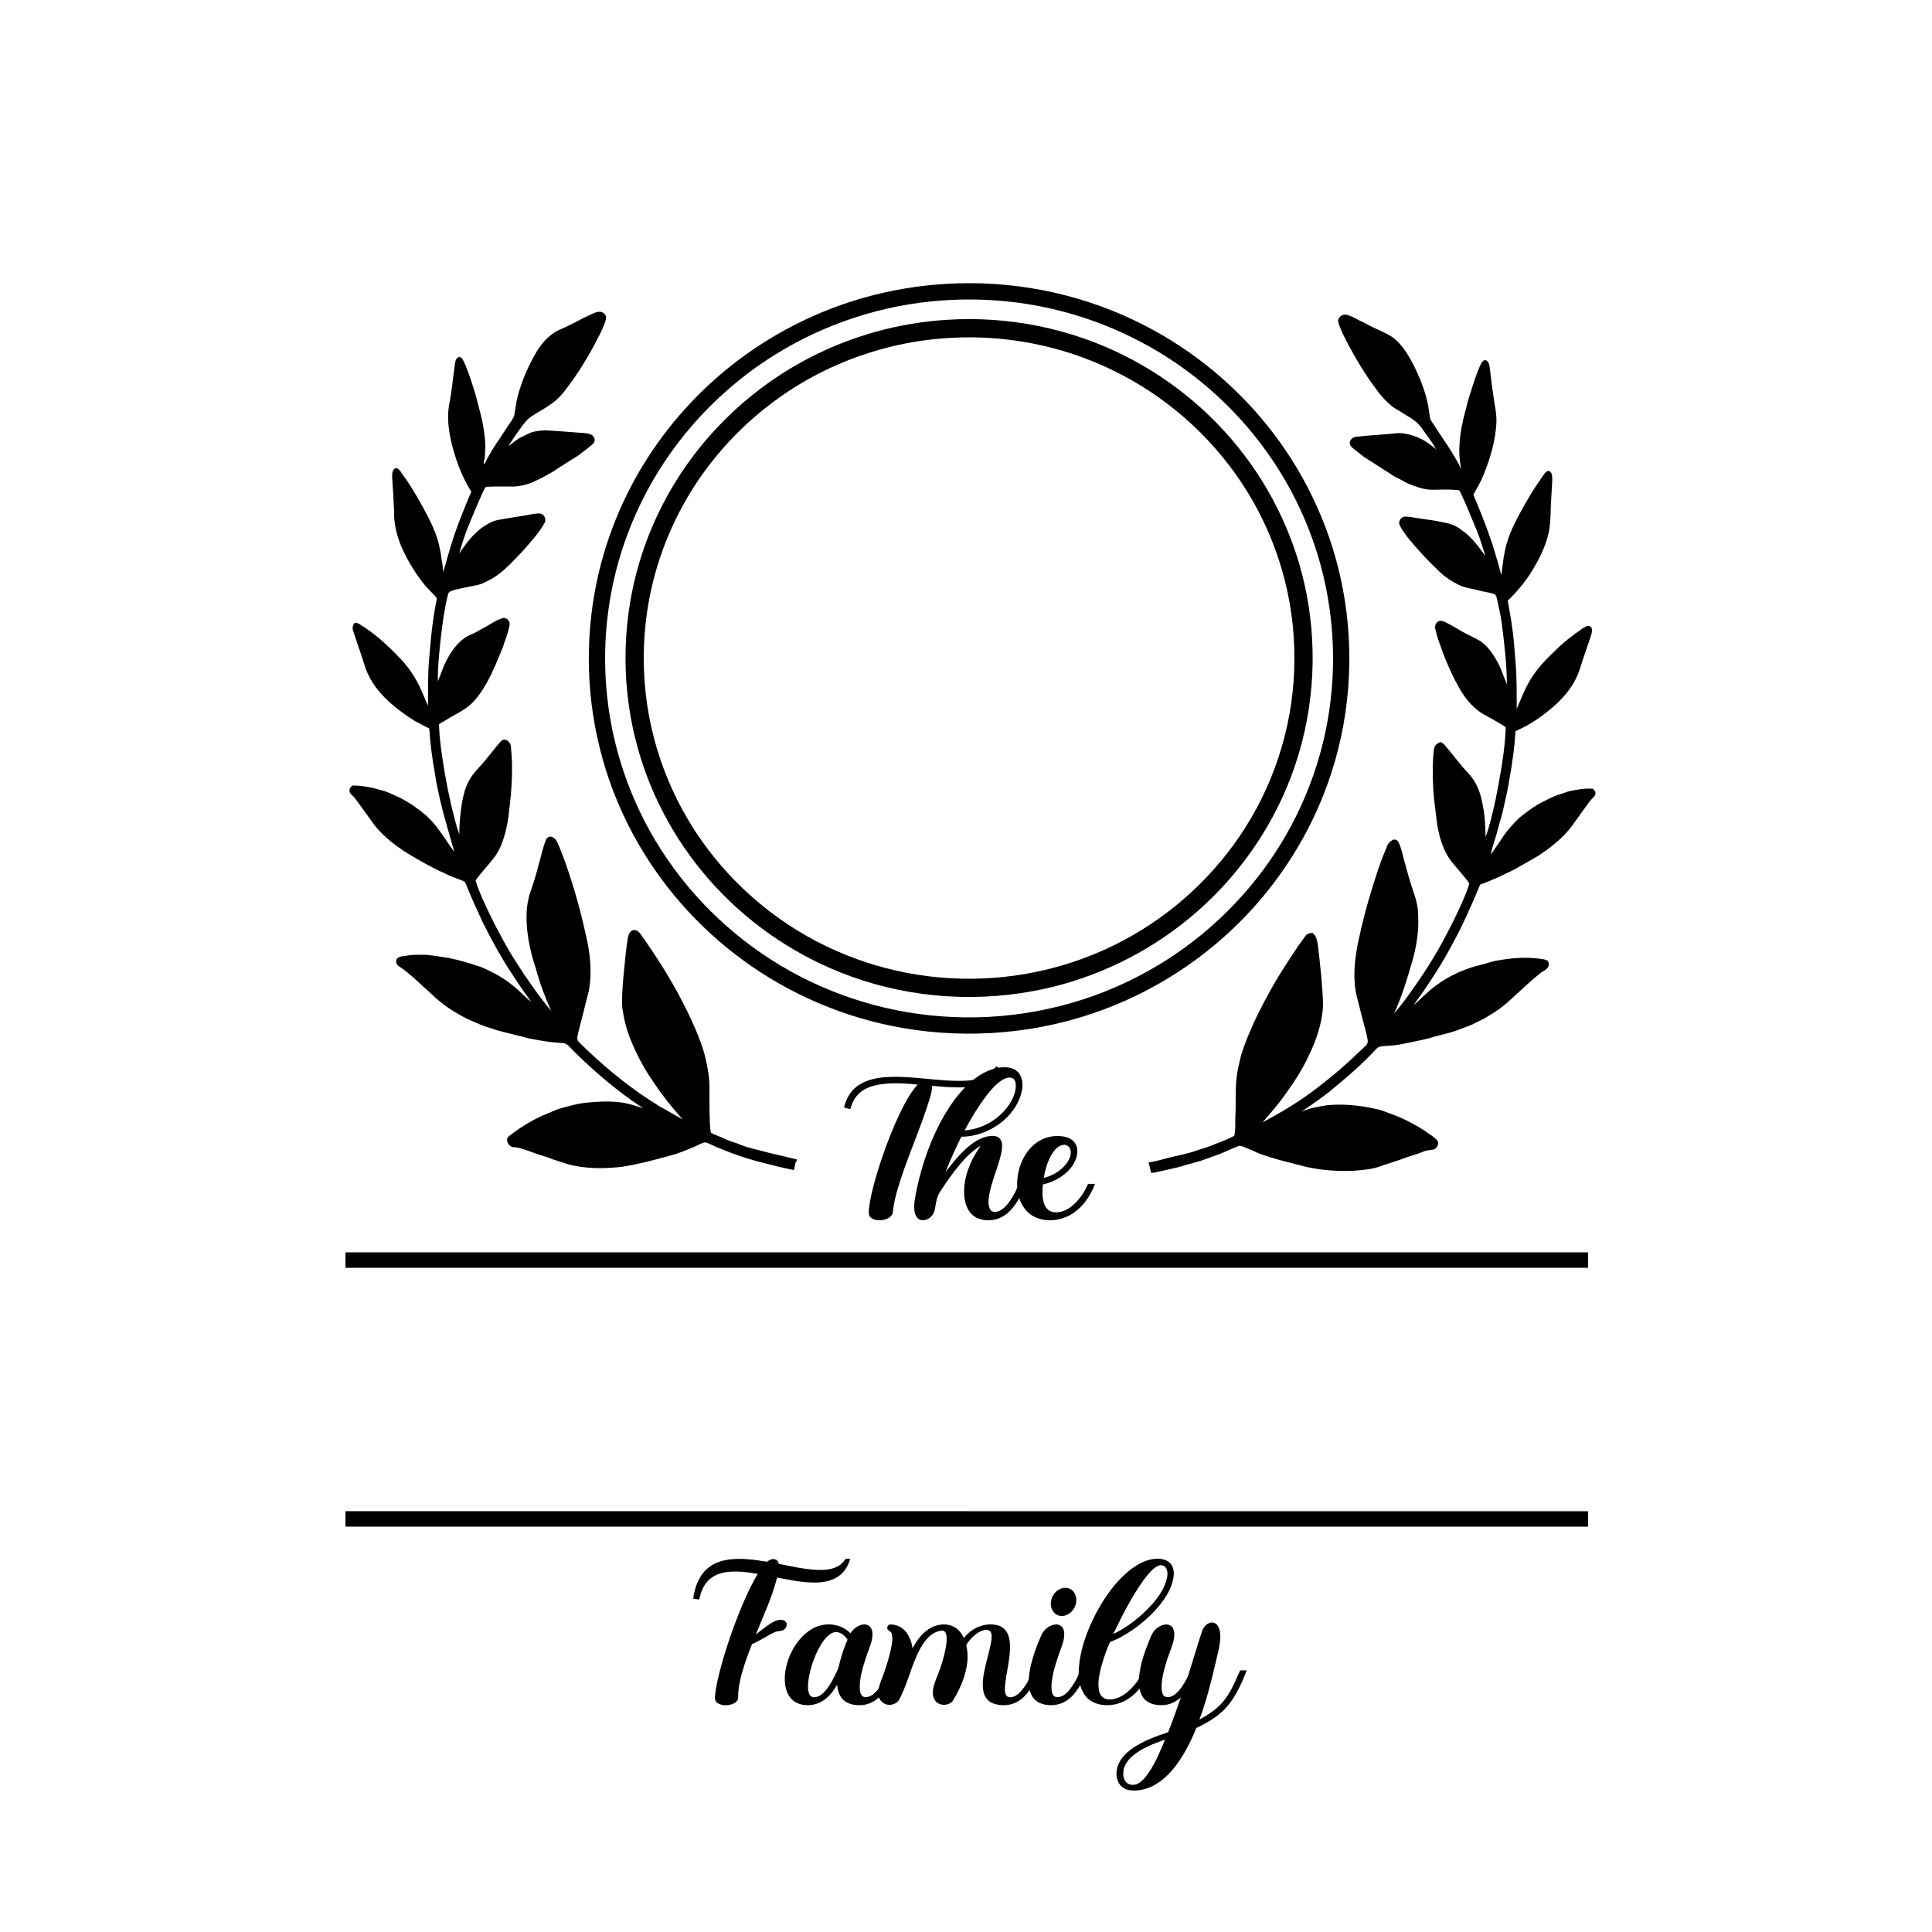
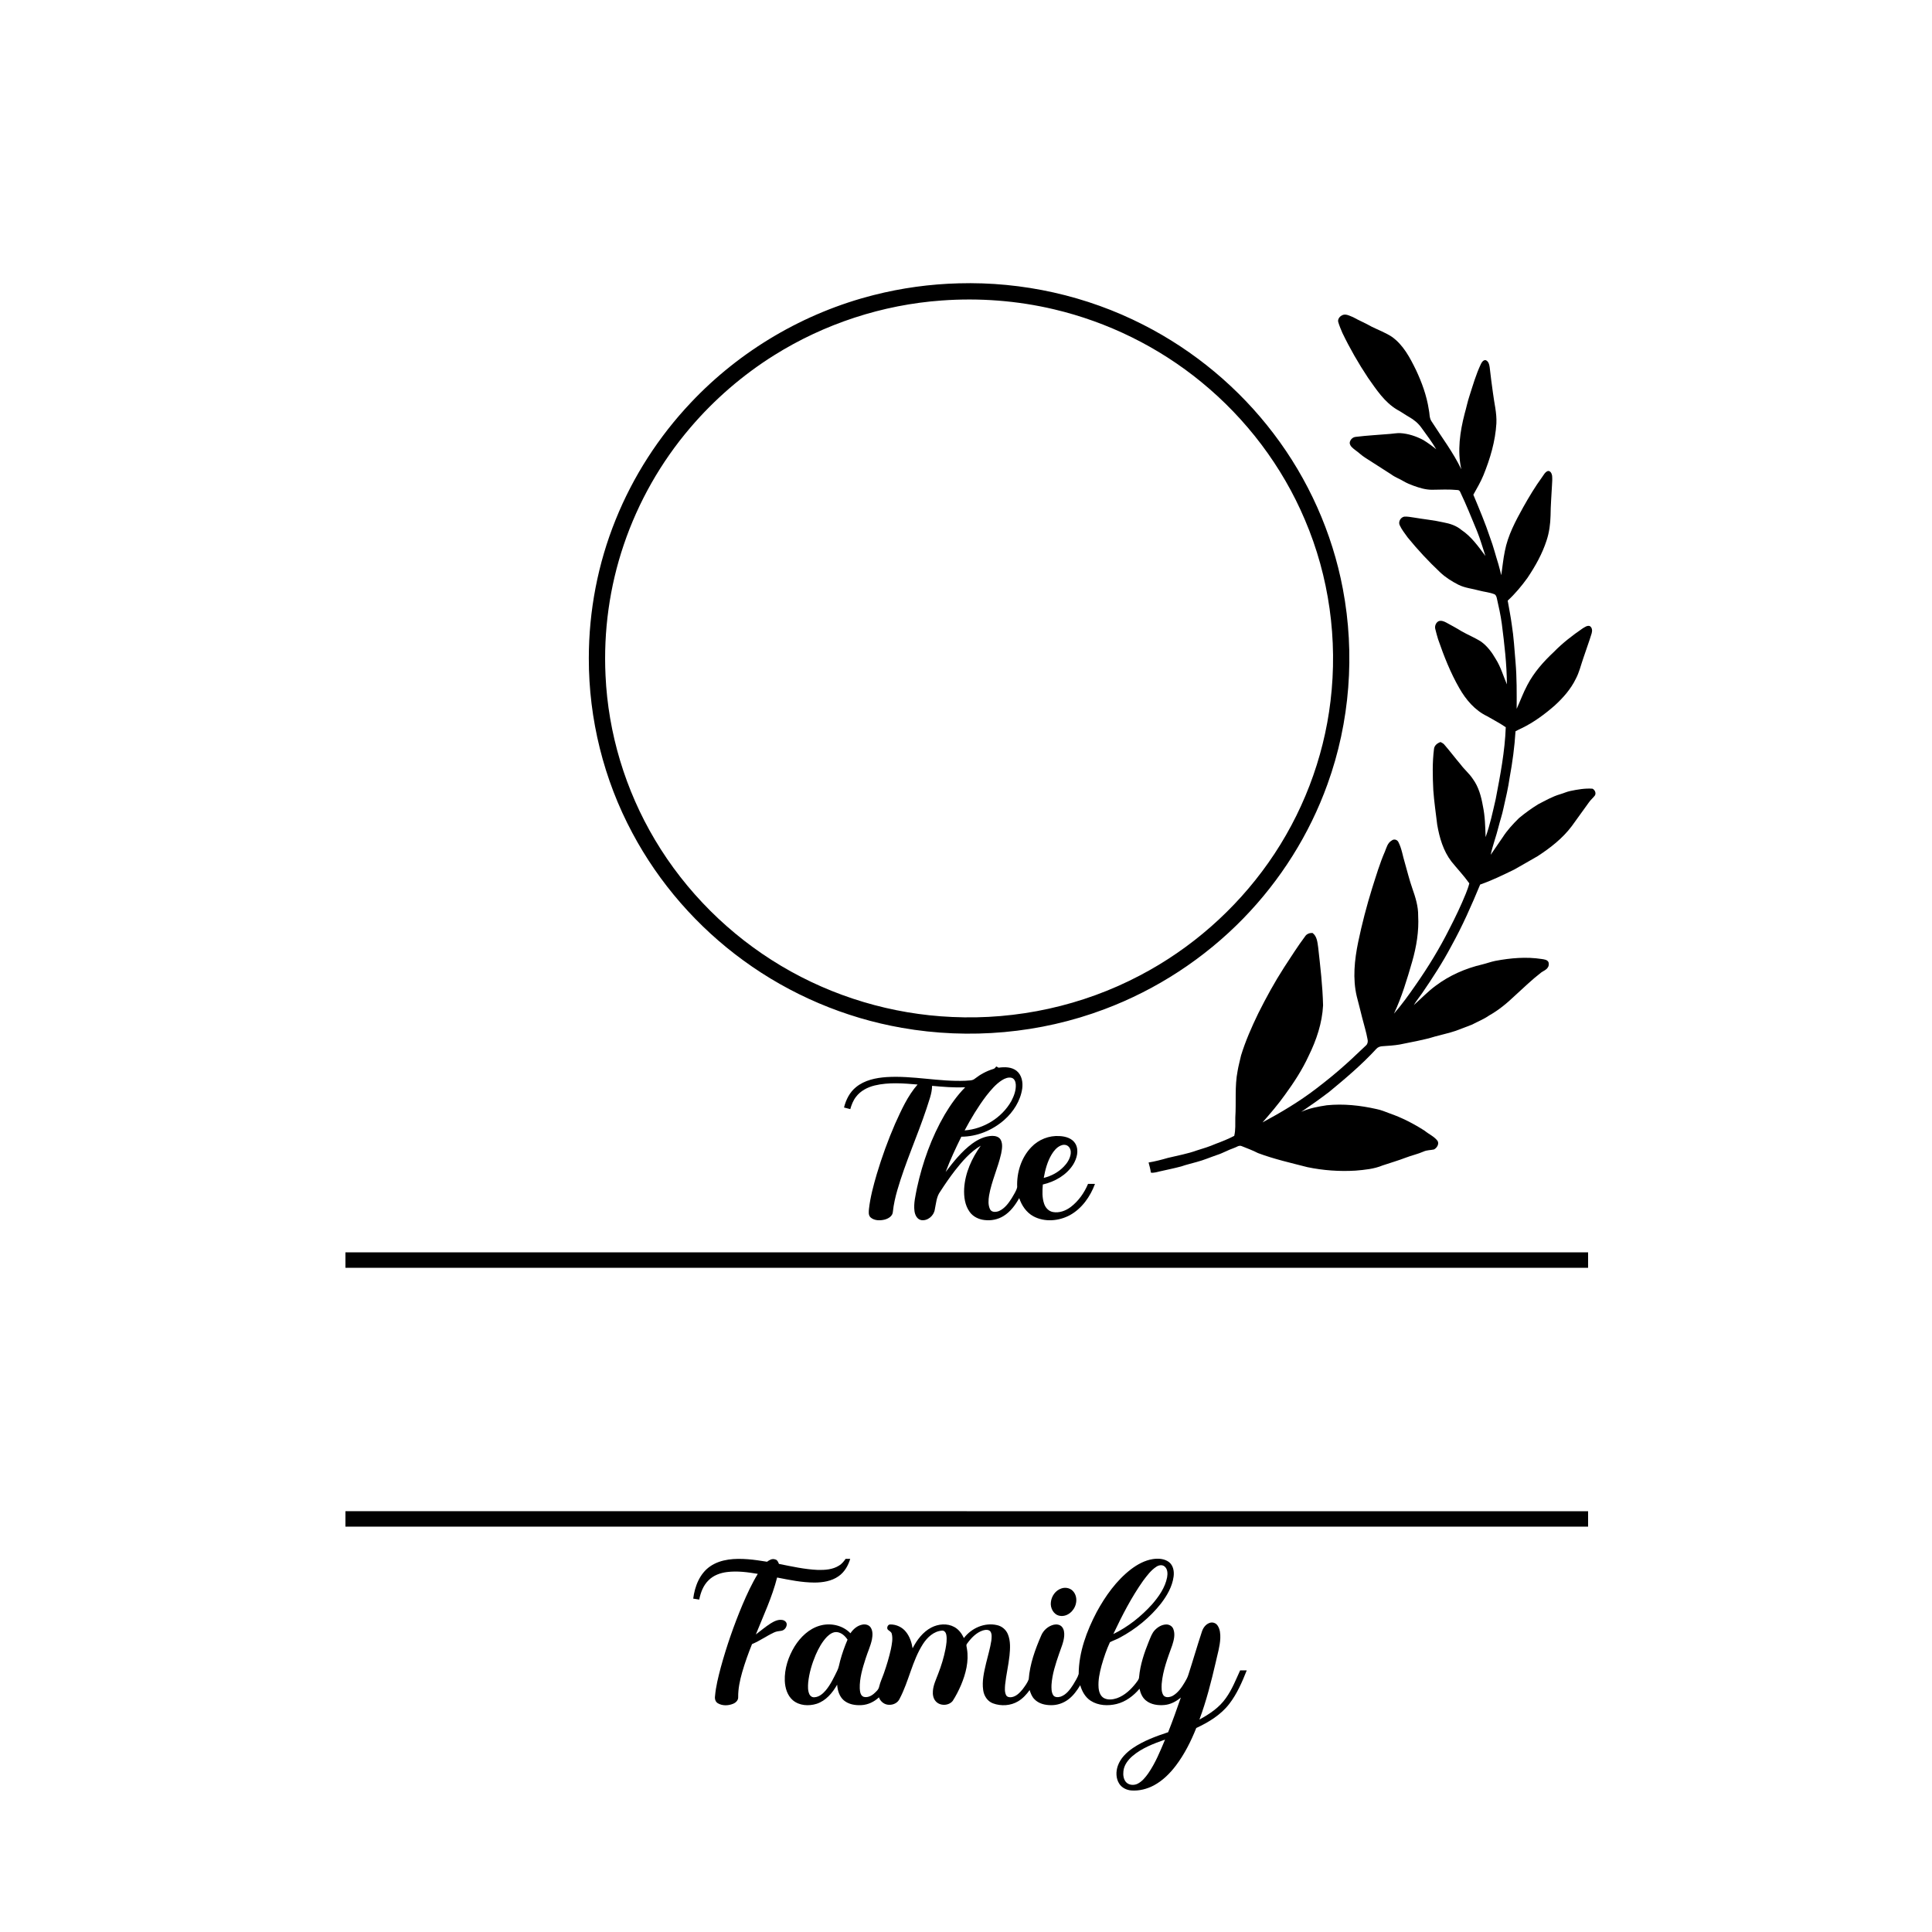
<svg xmlns="http://www.w3.org/2000/svg" version="1.1" viewBox="0 0 2500 2500" height="2500pt" width="2500pt">
  <g id="#000000ff">
    <path d="M 1240.39 366.63 C 1322.95 364.26 1406.08 382.69 1479.62 420.36 C 1545.34 453.82 1603.39 502.25 1647.97 561.01 C 1692.80 619.88 1723.90 689.19 1737.62 761.92 C 1753.58 845.97 1746.89 934.29 1717.75 1014.77 C 1694.43 1079.66 1656.81 1139.27 1608.68 1188.61 C 1558.34 1240.27 1496.52 1280.68 1428.97 1305.99 C 1345.89 1337.30 1254.36 1345.38 1166.98 1330.00 C 1093.17 1317.12 1022.47 1287.02 961.97 1242.86 C 902.46 1199.55 852.79 1142.73 818.21 1077.73 C 781.21 1008.64 761.80 930.32 761.93 851.95 C 761.91 790.68 773.61 729.39 796.61 672.57 C 819.17 616.53 852.46 564.86 893.99 520.99 C 957.61 453.40 1040.80 404.51 1130.80 381.76 C 1166.61 372.64 1203.45 367.60 1240.39 366.63 M 1218.51 388.84 C 1141.90 394.31 1066.77 418.92 1001.70 459.72 C 961.07 485.17 924.40 516.91 893.27 553.38 C 855.30 597.80 825.90 649.51 807.17 704.87 C 788.73 759.11 780.81 816.83 783.55 874.04 C 786.91 948.74 809.22 1022.40 847.45 1086.64 C 887.21 1153.58 944.10 1210.19 1011.01 1249.97 C 1077.73 1289.71 1154.36 1312.59 1231.94 1315.96 C 1315.84 1319.96 1400.73 1301.40 1475.06 1262.21 C 1541.00 1227.73 1598.46 1177.23 1641.29 1116.38 C 1684.78 1054.66 1712.82 982.08 1721.70 907.08 C 1731.24 827.82 1719.95 746.07 1688.54 672.63 C 1659.31 603.45 1612.64 541.91 1554.55 494.39 C 1499.24 449.00 1433.39 416.61 1363.76 400.22 C 1316.30 389.01 1267.13 385.29 1218.51 388.84 Z" opacity="1.00" fill="#000000" />
-     <path d="M 765.61 406.47 C 769.15 404.86 772.88 403.12 776.87 403.45 C 780.93 403.95 784.88 407.58 784.19 411.95 C 783.30 418.19 780.01 423.79 777.65 429.57 C 765.68 453.81 752.07 477.35 735.85 499.01 C 728.85 508.79 720.89 518.24 710.52 524.56 C 703.43 529.61 695.57 533.43 688.44 538.41 C 681.91 542.44 677.32 548.78 673.01 554.98 C 667.61 562.13 662.69 569.64 657.85 577.18 C 663.97 573.29 669.08 567.89 675.82 565.00 C 680.06 563.22 683.97 560.67 688.38 559.29 C 695.74 557.15 703.50 556.57 711.14 557.12 C 723.43 558.01 735.72 558.72 748.00 559.78 C 753.42 560.17 758.98 560.20 764.19 561.95 C 768.46 563.58 771.46 569.35 768.27 573.29 C 761.91 579.29 754.85 584.52 747.82 589.70 C 739.91 594.44 732.27 599.60 724.42 604.44 C 712.72 612.61 700.04 619.31 686.94 624.93 C 679.88 627.44 672.51 629.34 665.00 629.58 C 652.97 629.73 640.93 629.16 628.93 629.97 C 626.51 632.48 625.33 635.80 623.93 638.91 C 617.66 652.26 612.22 665.98 606.57 679.60 C 601.47 691.42 598.01 703.85 594.13 716.10 C 601.50 705.96 608.56 695.34 618.29 687.25 C 623.92 682.02 630.52 677.86 637.55 674.77 C 643.42 672.52 649.75 672.00 655.88 670.82 C 664.17 669.29 672.53 668.24 680.83 666.77 C 687.09 665.61 693.45 663.83 699.88 664.64 C 704.46 665.99 706.91 671.82 704.98 676.14 C 697.26 690.12 686.18 701.80 675.76 713.77 C 663.62 726.34 651.86 739.79 636.69 748.82 C 629.97 751.94 623.63 756.32 616.13 757.32 C 606.43 759.45 596.60 761.06 587.01 763.65 C 584.21 764.68 580.57 765.52 579.77 768.87 C 575.03 787.94 572.37 807.46 570.21 826.98 C 568.32 845.12 566.33 863.32 566.58 881.58 C 570.42 872.95 572.98 863.79 577.38 855.40 C 584.60 841.20 594.69 827.18 609.85 820.86 C 616.42 818.47 621.97 814.12 628.30 811.25 C 635.35 807.17 642.12 802.36 650.00 799.98 C 655.21 798.00 660.45 803.87 659.40 808.94 C 658.09 815.44 656.22 821.84 653.88 828.04 C 652.09 832.61 651.10 837.46 648.91 841.89 C 639.69 864.41 630.36 887.59 614.25 906.21 C 605.82 916.00 594.15 922.00 582.99 928.11 C 578.08 931.19 573.13 934.20 568.04 936.97 C 568.35 951.32 570.18 965.59 572.30 979.78 C 576.10 1006.72 581.48 1033.43 588.29 1059.76 C 590.17 1066.38 591.79 1073.11 594.35 1079.52 C 594.22 1065.24 595.83 1051.02 598.12 1036.95 C 599.96 1027.68 602.24 1018.33 606.99 1010.07 C 612.60 999.42 622.02 991.63 629.22 982.16 C 634.77 975.39 640.28 968.58 645.81 961.80 C 647.51 959.81 649.35 957.59 652.01 956.97 C 657.23 957.07 661.17 961.96 661.20 967.01 C 664.02 995.00 662.18 1023.26 658.52 1051.10 C 657.85 1059.85 656.05 1068.45 654.02 1076.98 C 650.97 1087.76 647.42 1098.63 640.80 1107.81 C 632.82 1118.68 623.23 1128.24 615.37 1139.21 C 620.54 1156.12 628.37 1172.08 636.08 1187.96 C 645.69 1207.25 655.85 1226.31 667.51 1244.45 C 681.62 1266.48 696.47 1288.08 713.25 1308.17 C 705.22 1290.54 698.55 1272.29 693.47 1253.59 C 685.11 1228.39 679.62 1201.77 681.83 1175.11 C 682.81 1167.24 684.31 1159.36 687.11 1151.92 C 691.06 1140.89 694.25 1129.61 697.18 1118.27 C 700.44 1107.67 702.28 1096.63 706.64 1086.39 C 707.48 1084.27 709.61 1082.81 711.83 1082.49 C 715.81 1082.81 719.05 1085.67 720.82 1089.12 C 728.57 1106.49 734.65 1124.57 740.35 1142.72 C 747.28 1164.52 753.04 1186.66 757.91 1209.02 C 763.58 1232.80 766.54 1257.80 761.94 1282.03 C 757.60 1300.03 752.84 1317.93 748.27 1335.88 C 747.60 1339.80 745.48 1344.82 748.81 1348.12 C 777.15 1376.21 807.79 1402.10 841.25 1423.90 C 847.36 1427.34 852.84 1431.82 859.22 1434.81 C 867.22 1439.44 875.21 1444.07 883.36 1448.44 C 870.37 1433.99 858.07 1418.90 847.28 1402.74 C 834.63 1384.87 824.11 1365.49 815.94 1345.19 C 810.62 1332.18 807.30 1318.44 805.32 1304.56 C 804.21 1292.37 805.57 1280.15 806.33 1267.99 C 807.80 1253.92 808.84 1239.81 810.70 1225.78 C 811.54 1219.83 811.83 1213.68 814.18 1208.07 C 815.44 1205.11 818.88 1202.63 822.18 1203.66 C 824.57 1204.29 826.64 1205.84 828.22 1207.73 C 851.25 1239.98 872.35 1273.68 889.69 1309.34 C 898.04 1326.79 905.96 1344.54 911.37 1363.15 C 914.91 1377.17 917.92 1391.45 918.03 1405.97 C 918.02 1417.65 917.97 1429.34 918.14 1441.03 C 918.71 1449.30 918.16 1457.67 919.91 1465.85 C 925.52 1468.90 931.76 1470.54 937.43 1473.47 C 944.45 1476.94 952.17 1478.59 959.31 1481.74 C 970.54 1486.07 982.45 1488.11 993.96 1491.50 C 1006.33 1494.46 1018.75 1497.17 1031.08 1500.32 C 1031.01 1500.81 1030.87 1501.80 1030.80 1502.29 C 1027.89 1505.59 1029.22 1510.53 1026.96 1514.04 C 1017.83 1511.81 1008.50 1510.43 999.51 1507.63 C 976.15 1502.37 953.20 1495.26 931.14 1485.90 C 924.85 1483.80 919.23 1480.06 912.90 1478.15 C 907.81 1478.71 903.57 1481.94 898.88 1483.76 C 888.28 1488.08 877.77 1492.87 866.57 1495.47 C 845.98 1501.26 825.22 1506.66 804.06 1509.96 C 781.07 1512.39 757.35 1512.66 734.91 1506.43 C 728.45 1504.32 721.90 1502.49 715.50 1500.22 C 706.14 1496.22 696.09 1494.13 686.67 1490.29 C 679.15 1487.59 671.55 1484.53 663.46 1484.34 C 657.85 1483.26 653.25 1474.69 658.46 1470.42 C 672.09 1459.45 687.17 1450.27 703.11 1443.06 C 711.12 1440.25 718.53 1435.90 726.80 1433.81 C 736.40 1431.22 745.99 1428.40 755.88 1427.14 C 770.86 1425.52 786.05 1424.58 801.08 1426.26 C 811.83 1427.17 822.01 1430.89 832.26 1434.01 C 799.54 1412.83 769.90 1387.26 742.13 1360.00 C 738.01 1355.95 734.32 1349.81 727.92 1349.72 C 714.87 1349.08 701.93 1347.07 689.12 1344.57 C 681.90 1343.50 675.01 1340.98 667.89 1339.47 C 657.26 1336.69 646.43 1334.62 636.12 1330.77 C 625.38 1327.94 615.39 1323.09 605.23 1318.76 C 588.70 1310.46 572.88 1300.41 559.61 1287.43 C 545.03 1274.67 531.62 1260.34 515.30 1249.75 C 512.95 1247.51 511.53 1243.49 513.69 1240.68 C 516.50 1236.93 521.78 1237.67 525.86 1236.74 C 534.77 1234.97 543.87 1235.43 552.89 1235.59 C 565.67 1237.30 578.54 1238.75 591.06 1241.92 C 601.71 1244.39 612.04 1248.01 622.44 1251.32 C 636.69 1257.31 650.50 1264.66 662.53 1274.45 C 671.46 1281.16 678.79 1289.73 687.64 1296.54 C 675.79 1280.75 664.95 1264.23 654.37 1247.57 C 649.30 1238.94 643.96 1230.47 639.44 1221.54 C 634.06 1212.72 629.97 1203.22 625.00 1194.19 C 617.94 1179.26 611.19 1164.18 604.89 1148.91 C 603.77 1146.21 602.98 1143.29 601.26 1140.90 C 592.98 1136.94 583.89 1134.84 575.89 1130.25 C 559.29 1123.17 543.74 1113.96 528.26 1104.77 C 509.36 1093.00 491.38 1078.77 479.02 1060.00 C 472.28 1050.71 465.60 1041.38 458.76 1032.17 C 456.59 1029.16 451.96 1027.30 452.30 1023.01 C 451.92 1020.21 454.26 1018.33 455.84 1016.41 C 469.44 1016.38 482.82 1019.32 495.79 1023.20 C 500.64 1024.32 504.99 1026.81 509.56 1028.70 C 513.40 1030.36 517.28 1031.96 520.91 1034.06 C 526.86 1037.74 533.24 1040.77 538.62 1045.33 C 548.64 1052.10 557.58 1060.43 565.03 1069.97 C 573.04 1080.44 580.00 1091.67 587.83 1102.28 C 581.77 1080.01 574.71 1058.02 569.58 1035.50 C 567.32 1024.70 564.62 1013.98 563.15 1003.04 C 559.40 983.06 556.85 962.87 555.45 942.60 C 549.16 939.71 543.23 936.11 537.00 933.11 C 518.14 921.17 499.98 907.40 486.39 889.49 C 480.91 881.97 476.41 873.70 473.07 865.02 C 468.11 848.60 462.18 832.50 456.87 816.20 C 455.65 812.51 456.43 808.56 459.20 805.80 C 461.37 805.95 463.52 806.47 465.33 807.75 C 484.63 819.38 501.36 834.74 516.85 850.98 C 530.69 865.03 541.13 882.20 548.31 900.53 C 550.07 904.79 551.94 909.02 553.95 913.19 C 553.90 892.77 553.56 872.32 555.33 851.95 C 557.03 834.29 558.18 816.54 560.96 799.01 C 562.17 790.62 563.85 782.32 565.40 773.99 C 559.39 766.95 552.32 760.82 546.76 753.38 C 537.02 740.93 528.76 727.32 522.01 713.04 C 513.99 696.60 509.36 678.34 509.91 659.99 C 509.28 646.32 508.55 632.65 507.53 619.00 C 507.35 615.10 507.08 610.75 509.60 607.48 C 510.93 605.42 514.07 605.45 515.70 607.14 C 518.55 609.80 520.36 613.32 522.66 616.44 C 529.08 624.86 534.34 634.08 539.80 643.13 C 548.11 657.80 556.61 672.49 562.74 688.25 C 567.53 699.92 570.07 712.38 571.56 724.86 C 572.62 729.94 573.25 735.08 573.31 740.28 C 576.67 731.17 578.62 721.62 581.62 712.40 C 589.02 686.32 599.29 661.17 609.83 636.24 C 598.17 617.76 590.41 597.12 584.96 576.04 C 580.78 559.06 578.01 541.31 581.14 523.90 C 584.65 506.35 586.17 488.50 588.69 470.79 C 589.22 467.86 589.73 464.39 592.44 462.62 C 594.41 461.10 597.32 462.55 598.36 464.56 C 601.41 469.86 603.63 475.60 605.75 481.33 C 610.69 495.39 615.42 509.55 618.86 524.06 C 623.93 542.27 628.00 560.98 628.02 579.98 C 627.59 586.27 627.64 592.70 625.80 598.79 C 626.15 599.41 626.52 600.03 626.90 600.66 C 634.61 584.24 645.33 569.47 655.28 554.37 C 658.60 548.88 662.94 543.93 665.34 537.94 C 667.09 528.78 667.90 519.39 670.57 510.41 C 675.82 491.02 684.19 472.57 694.27 455.24 C 702.06 442.16 713.30 430.36 727.86 425.08 C 736.11 420.86 744.68 417.26 752.73 412.65 C 756.91 410.35 761.32 408.53 765.61 406.47 M 625.41 601.00 C 625.62 601.15 625.62 601.15 625.41 601.00 Z" opacity="1.00" fill="#000000" />
    <path d="M 1736.11 408.29 C 1740.86 405.24 1746.28 408.70 1750.88 410.41 C 1758.79 414.83 1767.20 418.27 1775.06 422.80 C 1783.76 427.06 1792.93 430.49 1801.08 435.82 C 1815.86 446.33 1824.46 462.81 1832.26 478.71 C 1839.91 494.98 1846.14 512.07 1848.85 529.91 C 1850.06 534.84 1849.33 540.37 1852.16 544.82 C 1865.29 565.48 1880.28 585.08 1890.91 607.23 C 1885.61 583.33 1889.20 558.61 1895.26 535.22 C 1897.46 527.66 1898.95 519.91 1901.45 512.43 C 1905.93 498.56 1909.91 484.46 1916.19 471.26 C 1917.34 468.82 1919.07 466.04 1922.11 465.92 C 1926.04 467.10 1927.07 471.51 1927.62 475.08 C 1928.84 486.04 1930.26 496.99 1931.80 507.92 C 1933.38 521.24 1937.01 534.37 1936.32 547.90 C 1934.97 571.02 1928.25 593.48 1919.60 614.84 C 1916.01 623.67 1911.11 631.86 1906.50 640.18 C 1914.16 658.56 1921.94 676.93 1928.22 695.85 C 1932.43 706.98 1935.26 718.55 1938.87 729.87 C 1940.21 734.66 1941.47 739.47 1942.62 744.31 C 1944.19 733.94 1945.10 723.45 1947.26 713.18 C 1951.16 692.71 1961.15 674.15 1971.16 656.11 C 1978.63 642.84 1986.47 629.75 1995.45 617.43 C 1997.59 614.52 1999.34 610.69 2003.00 609.46 C 2006.30 609.11 2007.95 612.75 2008.41 615.47 C 2008.82 619.64 2008.54 623.85 2008.26 628.03 C 2007.61 641.05 2006.52 654.05 2006.42 667.09 C 2006.14 677.99 2004.73 688.93 2001.28 699.31 C 1995.71 716.61 1986.73 732.58 1976.65 747.62 C 1969.00 758.23 1960.59 768.34 1950.96 777.21 C 1952.69 787.49 1954.84 797.70 1956.19 808.04 C 1958.80 824.25 1959.70 840.67 1961.11 857.01 C 1962.84 877.03 1962.61 897.14 1962.57 917.22 C 1967.23 906.96 1971.06 896.34 1976.39 886.41 C 1984.93 870.08 1997.26 856.14 2010.65 843.64 C 2021.93 832.08 2034.74 822.19 2048.04 813.08 C 2050.76 811.56 2053.63 809.15 2056.99 810.04 C 2060.37 811.89 2060.59 816.10 2059.63 819.43 C 2056.37 830.36 2052.25 841.01 2048.74 851.85 C 2045.65 860.71 2043.55 869.96 2039.13 878.30 C 2032.66 891.68 2022.68 902.97 2011.80 912.93 C 1998.82 924.26 1984.85 934.62 1969.31 942.17 C 1966.49 943.42 1963.76 944.81 1961.07 946.29 C 1959.85 966.31 1957.16 986.20 1953.53 1005.92 C 1951.63 1019.39 1948.51 1032.64 1945.48 1045.89 C 1943.83 1054.10 1941.04 1062.02 1939.02 1070.14 C 1936.05 1082.23 1931.54 1093.90 1928.95 1106.09 C 1934.00 1098.44 1939.48 1091.08 1944.51 1083.41 C 1950.37 1074.26 1957.79 1066.29 1965.49 1058.68 C 1973.39 1052.09 1981.74 1046.06 1990.50 1040.67 C 1999.71 1035.96 2008.74 1030.69 2018.74 1027.77 C 2023.17 1026.54 2027.34 1024.48 2031.87 1023.56 C 2041.31 1021.59 2050.97 1019.89 2060.65 1020.55 C 2063.73 1021.94 2065.82 1026.51 2063.64 1029.56 C 2061.33 1032.55 2058.35 1034.97 2056.18 1038.09 C 2048.67 1048.35 2041.24 1058.67 2033.86 1069.03 C 2022.00 1084.85 2006.20 1097.11 1989.78 1107.83 C 1979.68 1113.75 1969.45 1119.42 1959.30 1125.26 C 1944.90 1132.26 1930.48 1139.35 1915.33 1144.59 C 1904.14 1171.61 1892.30 1198.42 1878.10 1224.02 C 1866.91 1245.26 1853.76 1265.40 1840.22 1285.20 C 1836.70 1290.37 1832.61 1295.16 1829.45 1300.57 C 1838.86 1292.30 1847.50 1283.10 1857.60 1275.67 C 1875.41 1262.21 1896.29 1253.07 1917.98 1248.00 C 1923.65 1246.65 1929.12 1244.56 1934.85 1243.39 C 1954.64 1239.64 1975.03 1237.85 1995.05 1240.97 C 1998.20 1241.49 2002.25 1241.77 2003.78 1245.13 C 2004.36 1247.39 2004.32 1250.03 2002.81 1251.96 C 2000.89 1255.09 1997.29 1256.31 1994.42 1258.32 C 1982.42 1267.58 1971.55 1278.16 1960.34 1288.34 C 1950.17 1298.03 1939.28 1307.13 1926.97 1314.00 C 1920.12 1318.86 1912.23 1321.85 1904.88 1325.81 C 1897.95 1328.69 1890.82 1331.05 1883.86 1333.83 C 1875.03 1336.85 1865.87 1338.72 1856.90 1341.23 C 1841.94 1345.93 1826.40 1348.34 1811.10 1351.61 C 1803.84 1352.88 1796.46 1353.24 1789.13 1353.78 C 1786.14 1353.90 1783.13 1354.84 1781.08 1357.09 C 1762.39 1377.47 1741.22 1395.38 1719.92 1412.93 C 1708.14 1421.90 1696.07 1430.49 1683.79 1438.78 C 1694.18 1433.96 1705.62 1431.95 1716.87 1430.21 C 1738.38 1428.00 1760.17 1430.37 1781.20 1435.12 C 1787.12 1436.27 1792.69 1438.64 1798.32 1440.76 C 1814.31 1446.30 1829.42 1454.15 1843.64 1463.27 C 1849.07 1467.81 1856.02 1470.60 1860.29 1476.43 C 1862.49 1480.54 1859.28 1485.47 1855.58 1487.39 C 1851.14 1488.40 1846.40 1488.12 1842.18 1490.06 C 1834.69 1493.37 1826.65 1495.07 1819.04 1498.01 C 1809.19 1501.82 1799.02 1504.69 1789.04 1508.08 C 1777.97 1512.68 1765.86 1513.79 1754.04 1514.79 C 1733.21 1516.04 1712.24 1514.55 1691.82 1510.30 C 1670.35 1504.77 1648.65 1499.89 1627.86 1492.09 C 1621.06 1488.59 1613.89 1485.94 1606.81 1483.11 C 1603.20 1481.44 1599.94 1484.59 1596.61 1485.55 C 1589.09 1488.09 1582.24 1492.22 1574.67 1494.58 C 1565.90 1497.57 1557.39 1501.31 1548.41 1503.63 C 1541.82 1505.56 1535.10 1507.03 1528.61 1509.32 C 1519.42 1511.81 1510.07 1513.64 1500.79 1515.77 C 1496.97 1516.54 1493.17 1518.05 1489.22 1517.35 C 1488.66 1512.90 1487.40 1508.60 1486.26 1504.29 C 1494.68 1502.84 1502.98 1500.74 1511.18 1498.34 C 1523.79 1495.24 1536.67 1493.05 1548.91 1488.59 C 1557.04 1486.12 1565.17 1483.58 1572.96 1480.17 C 1581.17 1477.12 1589.32 1473.89 1597.09 1469.81 C 1598.99 1462.02 1598.36 1453.97 1598.49 1446.04 C 1599.78 1425.99 1597.55 1405.69 1601.45 1385.84 C 1602.57 1379.05 1604.46 1372.43 1605.92 1365.72 C 1611.69 1346.94 1619.65 1328.93 1628.19 1311.27 C 1638.40 1290.87 1649.36 1270.84 1661.72 1251.66 C 1670.54 1238.26 1679.07 1224.63 1688.70 1211.78 C 1690.77 1208.45 1694.56 1207.09 1698.36 1207.24 C 1704.22 1211.46 1704.72 1219.21 1705.70 1225.76 C 1708.49 1250.76 1711.46 1275.80 1712.05 1300.97 C 1710.88 1323.82 1703.44 1345.93 1693.37 1366.33 C 1685.15 1384.26 1674.30 1400.81 1662.71 1416.70 C 1653.82 1429.20 1643.81 1440.84 1633.72 1452.39 C 1657.72 1439.47 1681.22 1425.50 1702.89 1408.91 C 1716.44 1398.57 1729.69 1387.84 1742.33 1376.38 C 1751.00 1368.70 1759.16 1360.47 1767.72 1352.67 C 1769.82 1350.68 1770.28 1347.58 1769.61 1344.87 C 1767.91 1335.30 1764.93 1326.02 1762.57 1316.60 C 1760.30 1307.57 1758.10 1298.53 1755.69 1289.53 C 1750.16 1266.35 1752.73 1242.18 1757.46 1219.09 C 1762.35 1195.59 1768.41 1172.35 1775.52 1149.43 C 1780.65 1133.43 1785.38 1117.25 1792.11 1101.82 C 1794.21 1096.72 1795.56 1090.61 1800.80 1087.72 C 1803.51 1085.29 1807.80 1086.32 1809.44 1089.49 C 1813.93 1098.07 1815.12 1107.82 1818.00 1116.97 C 1821.10 1127.79 1823.75 1138.75 1827.48 1149.39 C 1831.50 1160.84 1835.29 1172.70 1835.10 1184.97 C 1836.23 1205.04 1832.84 1225.09 1827.34 1244.33 C 1820.73 1267.15 1813.93 1290.04 1803.81 1311.60 C 1813.95 1299.98 1822.99 1287.41 1831.75 1274.72 C 1848.04 1251.43 1862.90 1227.13 1875.63 1201.70 C 1883.26 1186.90 1890.47 1171.87 1896.73 1156.44 C 1898.49 1152.06 1900.15 1147.62 1901.28 1143.03 C 1894.22 1133.13 1885.83 1124.32 1878.20 1114.88 C 1867.61 1101.10 1862.64 1084.00 1859.74 1067.11 C 1857.97 1052.24 1855.74 1037.42 1854.69 1022.48 C 1853.83 1004.72 1853.34 986.82 1855.59 969.16 C 1856.01 964.55 1859.98 961.57 1864.06 960.19 C 1865.66 961.09 1867.48 961.85 1868.74 963.31 C 1876.04 971.70 1882.71 980.62 1889.93 989.08 C 1894.83 995.74 1901.34 1001.03 1905.88 1007.99 C 1913.32 1018.16 1916.67 1030.58 1918.82 1042.82 C 1921.66 1056.08 1921.88 1069.70 1922.38 1083.19 C 1928.15 1067.21 1931.61 1050.54 1935.43 1034.02 C 1941.32 1003.29 1947.33 972.38 1948.45 941.03 C 1940.73 935.72 1932.39 931.46 1924.32 926.74 C 1908.61 919.25 1896.94 905.51 1888.45 890.63 C 1876.91 870.60 1868.43 849.00 1860.89 827.20 C 1859.61 822.75 1858.23 818.32 1857.23 813.80 C 1856.26 809.97 1858.13 805.45 1861.74 803.73 C 1865.05 802.67 1868.48 804.00 1871.41 805.57 C 1878.05 809.23 1884.77 812.77 1891.21 816.80 C 1899.52 821.57 1908.51 825.13 1916.60 830.33 C 1924.55 836.09 1930.53 844.14 1935.39 852.59 C 1941.90 862.78 1945.19 874.54 1949.92 885.57 C 1949.79 859.30 1946.64 833.13 1943.33 807.09 C 1941.82 795.97 1939.38 785.00 1936.89 774.07 C 1936.39 771.94 1935.61 769.47 1933.30 768.76 C 1927.23 766.41 1920.65 765.92 1914.39 764.24 C 1905.32 761.69 1895.68 760.92 1887.17 756.64 C 1878.63 752.27 1870.45 747.16 1863.48 740.53 C 1848.53 726.43 1834.44 711.37 1821.49 695.41 C 1817.93 690.30 1813.84 685.45 1811.27 679.73 C 1809.04 675.29 1812.25 669.57 1816.95 668.55 C 1821.16 668.17 1825.34 669.14 1829.51 669.69 C 1842.30 671.90 1855.28 673.07 1867.95 675.98 C 1876.24 677.51 1884.58 680.21 1891.11 685.76 C 1904.01 694.34 1912.98 707.23 1922.14 719.43 C 1918.47 708.58 1915.48 697.49 1911.12 686.88 C 1904.08 669.96 1897.31 652.91 1889.40 636.37 C 1888.83 635.06 1887.56 634.10 1886.13 634.12 C 1875.07 633.05 1863.94 633.58 1852.86 633.75 C 1844.68 633.74 1836.78 631.32 1829.16 628.56 C 1824.75 626.90 1820.33 625.19 1816.29 622.75 C 1811.04 619.58 1805.13 617.56 1800.22 613.84 C 1789.07 606.58 1777.77 599.55 1766.61 592.30 C 1761.95 589.39 1758.07 585.46 1753.59 582.31 C 1750.52 579.93 1746.80 577.30 1746.50 573.07 C 1746.93 569.00 1750.38 565.55 1754.51 565.29 C 1769.25 563.44 1784.13 562.78 1798.94 561.46 C 1803.28 561.13 1807.60 560.27 1811.98 560.47 C 1822.40 561.10 1832.47 564.52 1841.67 569.34 C 1847.55 572.94 1853.13 577.02 1858.50 581.35 C 1852.76 571.68 1846.01 562.66 1839.39 553.58 C 1835.26 547.71 1829.58 543.05 1823.36 539.56 C 1818.11 536.60 1813.28 532.98 1807.95 530.17 C 1791.50 520.43 1780.95 504.04 1770.18 488.79 C 1757.88 470.26 1746.74 450.95 1737.10 430.90 C 1735.16 426.30 1733.14 421.70 1731.75 416.91 C 1730.67 413.42 1733.12 409.90 1736.11 408.29 Z" opacity="1.00" fill="#000000" />
-     <path d="M 1225.55 413.82 C 1303.81 408.81 1383.35 424.48 1453.58 459.47 C 1519.04 491.95 1576.36 540.74 1618.57 600.43 C 1659.74 658.35 1686.47 726.50 1695.17 797.06 C 1705.31 877.28 1692.73 960.32 1658.55 1033.65 C 1629.10 1097.30 1584.01 1153.56 1528.56 1196.48 C 1472.35 1240.15 1405.51 1270.05 1335.46 1282.73 C 1252.81 1297.81 1165.91 1289.64 1087.85 1258.43 C 1022.73 1232.59 963.88 1191.10 917.71 1138.39 C 871.27 1085.57 837.73 1021.41 821.37 952.98 C 810.26 906.59 806.90 858.38 811.32 810.90 C 816.28 756.80 831.64 703.70 856.29 655.29 C 897.81 573.15 966.00 505.03 1047.75 462.85 C 1102.74 434.37 1163.73 417.57 1225.55 413.82 M 1230.16 437.18 C 1178.83 439.95 1128.03 452.16 1081.07 473.07 C 1001.17 508.38 932.83 569.34 888.86 644.85 C 860.98 692.63 842.81 746.09 836.11 801.01 C 830.45 847.31 832.57 894.59 842.66 940.15 C 850.95 977.75 864.68 1014.14 883.10 1047.95 C 915.69 1107.80 963.44 1159.20 1020.29 1196.71 C 1082.16 1237.57 1154.96 1261.62 1228.98 1265.75 C 1306.51 1270.40 1385.26 1253.47 1453.79 1216.84 C 1517.86 1182.82 1572.87 1131.89 1611.61 1070.56 C 1652.75 1005.59 1675.15 928.89 1674.94 851.96 C 1675.31 776.14 1653.74 700.46 1613.84 636.01 C 1575.01 573.09 1519.10 520.85 1453.81 486.17 C 1385.62 449.72 1307.32 432.77 1230.16 437.18 Z" opacity="1.00" fill="#000000" />
    <path d="M 1285.14 1383.30 C 1287.00 1382.95 1288.04 1381.36 1289.15 1380.00 C 1290.14 1380.51 1291.14 1381.04 1292.16 1381.59 C 1300.05 1380.51 1308.93 1380.48 1315.50 1385.68 C 1322.25 1391.11 1323.90 1400.61 1322.73 1408.79 C 1320.37 1424.62 1311.24 1438.86 1299.35 1449.31 C 1284.16 1462.62 1264.26 1470.83 1243.97 1470.90 C 1236.58 1485.83 1229.51 1500.96 1223.65 1516.56 C 1233.83 1503.25 1244.39 1489.88 1257.99 1479.87 C 1265.55 1474.35 1274.47 1470.02 1283.98 1469.82 C 1288.10 1469.76 1292.92 1471.06 1294.97 1475.00 C 1297.83 1480.54 1296.59 1487.06 1295.46 1492.91 C 1291.35 1511.20 1283.14 1528.36 1279.87 1546.87 C 1278.95 1552.83 1278.41 1559.36 1281.17 1564.93 C 1283.46 1569.15 1289.16 1568.56 1292.95 1566.97 C 1300.18 1563.64 1305.10 1556.91 1309.25 1550.35 C 1311.75 1545.69 1315.21 1541.27 1316.24 1536.03 C 1315.45 1517.41 1321.41 1498.01 1334.49 1484.44 C 1343.82 1474.58 1357.55 1469.11 1371.11 1470.07 C 1378.87 1470.43 1387.70 1472.98 1391.73 1480.23 C 1396.38 1488.71 1393.45 1499.11 1388.70 1506.89 C 1380.03 1520.59 1364.94 1529.17 1349.41 1532.74 C 1348.77 1541.09 1348.32 1549.79 1351.16 1557.82 C 1352.87 1562.88 1357.04 1567.38 1362.47 1568.35 C 1370.74 1569.90 1379.16 1566.69 1385.70 1561.71 C 1395.64 1554.05 1403.11 1543.47 1407.91 1531.94 C 1410.90 1531.92 1413.90 1531.92 1416.91 1531.97 C 1410.81 1548.40 1400.00 1563.84 1384.40 1572.43 C 1370.10 1580.11 1351.72 1581.74 1337.17 1573.85 C 1328.14 1568.93 1322.06 1559.96 1318.87 1550.37 C 1313.80 1559.33 1307.50 1568.05 1298.58 1573.50 C 1291.28 1578.07 1282.40 1579.78 1273.90 1578.72 C 1266.50 1577.90 1259.14 1574.40 1254.77 1568.22 C 1248.46 1559.58 1247.12 1548.38 1247.62 1537.97 C 1248.83 1517.82 1257.45 1498.80 1269.09 1482.55 C 1255.59 1490.47 1245.25 1502.56 1235.69 1514.71 C 1228.94 1523.46 1222.67 1532.56 1216.68 1541.85 C 1211.70 1548.54 1211.33 1557.22 1209.62 1565.10 C 1208.48 1573.15 1200.36 1580.12 1192.12 1578.83 C 1186.63 1577.80 1183.97 1572.09 1183.33 1567.08 C 1182.02 1556.99 1184.74 1546.99 1186.57 1537.15 C 1193.80 1504.08 1205.33 1471.72 1222.37 1442.40 C 1229.95 1429.72 1238.50 1417.49 1248.94 1406.98 C 1234.64 1407.51 1220.34 1406.42 1206.12 1405.07 C 1206.00 1415.41 1201.75 1425.01 1198.82 1434.76 C 1187.03 1470.12 1171.54 1504.18 1161.14 1540.02 C 1158.52 1549.15 1156.37 1558.44 1155.39 1567.91 C 1155.14 1573.67 1149.49 1576.96 1144.50 1578.22 C 1138.54 1579.61 1131.39 1579.59 1126.54 1575.35 C 1123.39 1572.39 1124.16 1567.73 1124.49 1563.89 C 1126.23 1548.77 1130.25 1534.02 1134.49 1519.44 C 1141.12 1497.28 1149.01 1475.49 1158.22 1454.27 C 1166.30 1436.50 1174.38 1418.21 1187.34 1403.37 C 1168.95 1401.81 1150.09 1400.25 1131.95 1404.57 C 1122.58 1406.85 1113.41 1411.56 1107.56 1419.44 C 1103.97 1424.07 1101.87 1429.61 1100.26 1435.20 C 1097.56 1434.50 1094.85 1433.81 1092.16 1433.11 C 1094.62 1423.06 1099.55 1413.24 1107.75 1406.69 C 1118.75 1397.71 1133.25 1394.71 1147.09 1393.75 C 1181.31 1391.62 1215.18 1399.94 1249.39 1398.49 C 1253.46 1397.97 1258.21 1398.69 1261.52 1395.75 C 1268.57 1390.23 1276.57 1385.92 1285.14 1383.30 M 1296.62 1397.72 C 1288.41 1402.93 1282.15 1410.54 1276.18 1418.08 C 1265.55 1432.10 1256.49 1447.25 1248.22 1462.76 C 1272.89 1460.90 1296.53 1446.35 1308.69 1424.71 C 1312.15 1418.08 1314.93 1410.67 1314.40 1403.07 C 1314.15 1399.66 1312.63 1395.66 1309.00 1394.69 C 1304.67 1393.61 1300.24 1395.45 1296.62 1397.72 M 1372.39 1482.43 C 1367.33 1484.69 1363.69 1489.14 1360.87 1493.78 C 1355.27 1503.03 1352.52 1513.66 1350.59 1524.21 C 1360.36 1521.83 1369.59 1516.90 1376.56 1509.59 C 1381.01 1505.05 1384.63 1499.34 1385.50 1492.95 C 1385.96 1489.35 1384.97 1485.30 1381.99 1483.03 C 1379.27 1480.87 1375.40 1481.00 1372.39 1482.43 Z" opacity="1.00" fill="#000000" />
    <path d="M 918.98 2026.83 C 933.18 2017.12 951.24 2016.37 967.83 2017.65 C 976.13 2018.26 984.34 2019.62 992.57 2020.89 C 995.51 2018.68 999.15 2016.46 1002.96 2017.87 C 1005.89 2018.36 1006.95 2021.28 1007.95 2023.69 C 1024.51 2026.96 1041.08 2030.72 1058.00 2031.47 C 1067.49 2031.72 1077.63 2031.05 1085.84 2025.78 C 1089.35 2023.65 1091.94 2020.40 1094.27 2017.10 C 1096.24 2017.07 1098.21 2017.07 1100.19 2017.12 C 1097.55 2025.95 1092.68 2034.50 1084.92 2039.77 C 1075.94 2046.03 1064.70 2047.79 1053.97 2047.82 C 1037.63 2047.78 1021.54 2044.43 1005.57 2041.30 C 999.13 2066.79 987.82 2090.65 978.07 2114.96 C 984.36 2110.21 990.39 2105.10 997.02 2100.82 C 1001.50 2098.05 1006.64 2095.36 1012.09 2096.22 C 1015.00 2096.54 1018.04 2098.79 1018.02 2101.97 C 1017.95 2106.01 1014.68 2109.93 1010.56 2110.30 C 1007.44 2110.67 1004.26 2111.07 1001.41 2112.49 C 991.74 2117.02 983.01 2123.37 973.11 2127.47 C 968.26 2139.52 963.84 2151.78 960.26 2164.28 C 957.36 2174.58 955.10 2185.18 955.20 2195.95 C 955.47 2200.00 952.24 2203.23 948.72 2204.64 C 942.51 2207.23 934.88 2207.54 928.96 2204.05 C 925.78 2202.27 924.71 2198.39 925.22 2194.99 C 926.27 2182.32 929.47 2169.96 932.67 2157.69 C 940.23 2130.12 949.62 2103.04 960.70 2076.68 C 966.54 2062.95 972.81 2049.34 980.58 2036.58 C 967.52 2034.39 954.17 2032.57 940.94 2034.20 C 932.13 2035.27 923.23 2038.43 916.90 2044.85 C 910.03 2051.45 906.63 2060.70 904.80 2069.85 C 902.19 2069.46 899.60 2069.04 897.02 2068.61 C 899.02 2052.77 905.37 2036.19 918.98 2026.83 Z" opacity="1.00" fill="#000000" />
    <path d="M 1463.48 2030.62 C 1471.87 2024.30 1481.42 2019.04 1491.92 2017.42 C 1498.93 2016.38 1506.75 2016.89 1512.62 2021.28 C 1518.26 2025.63 1519.57 2033.43 1518.63 2040.12 C 1516.91 2053.13 1510.06 2064.81 1502.20 2075.08 C 1487.85 2093.24 1469.49 2108.15 1449.12 2119.06 C 1445.00 2121.41 1440.41 2122.79 1436.25 2125.01 C 1431.75 2134.69 1428.36 2144.90 1425.42 2155.16 C 1422.93 2164.51 1420.81 2174.19 1421.56 2183.92 C 1421.99 2189.01 1423.77 2194.75 1428.56 2197.35 C 1433.73 2200.09 1440.02 2199.24 1445.37 2197.46 C 1455.42 2193.86 1463.43 2186.20 1469.89 2177.93 C 1471.58 2175.51 1473.92 2173.19 1473.98 2170.07 C 1475.43 2153.99 1480.70 2138.56 1486.72 2123.69 C 1488.87 2118.72 1490.54 2113.33 1494.37 2109.35 C 1498.18 2105.36 1503.33 2102.23 1508.96 2102.06 C 1512.87 2101.91 1516.87 2104.15 1518.27 2107.91 C 1520.96 2114.74 1519.00 2122.29 1516.85 2129.00 C 1511.01 2145.23 1504.65 2161.61 1503.21 2178.95 C 1503.04 2183.84 1502.65 2189.30 1505.40 2193.63 C 1508.20 2197.37 1513.79 2196.27 1517.41 2194.42 C 1524.35 2190.51 1528.98 2183.68 1532.98 2177.00 C 1534.79 2173.94 1536.58 2170.83 1537.64 2167.43 C 1543.70 2148.76 1549.11 2129.89 1555.28 2111.26 C 1556.83 2106.41 1560.19 2101.79 1565.14 2100.06 C 1568.84 2098.60 1573.37 2100.09 1575.53 2103.43 C 1578.81 2108.22 1579.24 2114.29 1579.06 2119.93 C 1578.60 2130.59 1575.32 2140.83 1573.10 2151.21 C 1567.31 2176.17 1560.99 2201.09 1552.03 2225.14 C 1564.96 2218.03 1577.76 2209.64 1586.30 2197.32 C 1594.21 2186.35 1599.15 2173.68 1604.73 2161.46 C 1607.57 2161.42 1610.42 2161.42 1613.28 2161.46 C 1607.28 2176.59 1600.72 2191.81 1590.70 2204.78 C 1579.76 2219.01 1564.05 2228.58 1547.98 2236.01 C 1541.12 2253.13 1532.81 2269.83 1521.65 2284.58 C 1513.92 2294.79 1504.60 2304.06 1493.26 2310.19 C 1484.32 2314.96 1474.10 2317.61 1463.94 2316.85 C 1457.72 2316.37 1451.44 2313.31 1448.13 2307.88 C 1443.91 2301.12 1443.86 2292.47 1446.40 2285.11 C 1449.78 2275.25 1457.56 2267.68 1465.99 2261.93 C 1479.86 2252.53 1495.75 2246.73 1511.56 2241.50 C 1517.49 2226.68 1522.78 2211.62 1528.03 2196.56 C 1522.06 2201.62 1514.84 2205.51 1506.94 2206.25 C 1498.53 2207.04 1489.25 2205.86 1482.59 2200.24 C 1478.06 2196.49 1475.75 2190.84 1474.53 2185.24 C 1466.77 2194.40 1456.72 2202.03 1444.91 2204.95 C 1433.80 2207.67 1421.20 2207.13 1411.38 2200.80 C 1404.31 2196.26 1400.08 2188.54 1397.81 2180.66 C 1393.60 2187.62 1388.72 2194.41 1382.09 2199.27 C 1375.76 2203.99 1367.89 2206.62 1359.99 2206.49 C 1352.22 2206.47 1343.84 2204.50 1338.39 2198.60 C 1335.25 2195.41 1333.66 2191.13 1332.34 2186.96 C 1328.29 2192.62 1323.44 2197.89 1317.42 2201.49 C 1307.73 2207.31 1295.32 2208.03 1284.83 2204.10 C 1277.74 2201.47 1273.27 2194.43 1272.26 2187.16 C 1270.48 2175.36 1273.35 2163.54 1276.01 2152.11 C 1278.31 2142.42 1281.29 2132.86 1282.78 2123.00 C 1283.18 2119.14 1283.81 2114.81 1281.74 2111.34 C 1279.45 2108.24 1275.03 2108.87 1271.80 2109.79 C 1263.27 2112.62 1256.79 2119.47 1251.63 2126.57 C 1249.63 2128.50 1250.99 2131.22 1251.23 2133.57 C 1253.91 2149.58 1249.72 2165.87 1243.51 2180.59 C 1240.46 2187.64 1236.96 2194.54 1232.78 2201.00 C 1227.52 2207.53 1216.15 2207.73 1210.71 2201.31 C 1207.53 2197.71 1206.76 2192.62 1207.17 2188.00 C 1207.75 2180.24 1211.28 2173.19 1213.94 2166.01 C 1218.03 2155.59 1221.31 2144.84 1223.46 2133.86 C 1224.56 2127.78 1225.63 2121.49 1224.51 2115.34 C 1224.04 2112.67 1222.01 2109.67 1218.97 2110.01 C 1208.26 2110.78 1199.82 2118.80 1194.27 2127.41 C 1180.35 2149.19 1176.12 2175.36 1164.16 2198.08 C 1161.94 2203.20 1156.39 2206.12 1150.94 2206.00 C 1144.82 2206.23 1139.34 2202.02 1137.33 2196.35 C 1131.27 2202.10 1123.30 2205.92 1114.92 2206.42 C 1106.88 2206.90 1098.17 2205.57 1091.86 2200.21 C 1086.07 2195.18 1083.81 2187.35 1083.26 2179.96 C 1077.23 2190.58 1068.70 2200.83 1056.70 2204.71 C 1046.56 2207.91 1034.34 2207.20 1025.94 2200.13 C 1018.77 2193.95 1015.90 2184.19 1015.51 2175.02 C 1014.95 2159.25 1020.12 2143.67 1028.29 2130.32 C 1035.82 2118.32 1046.79 2107.67 1060.68 2103.65 C 1074.40 2099.59 1090.44 2102.95 1100.46 2113.46 C 1104.05 2108.05 1109.40 2103.46 1115.91 2102.23 C 1119.85 2101.38 1124.63 2102.58 1126.81 2106.22 C 1129.63 2110.77 1129.19 2116.45 1128.26 2121.52 C 1126.50 2129.96 1122.73 2137.79 1120.17 2146.00 C 1116.12 2158.58 1112.16 2171.55 1112.53 2184.91 C 1112.81 2188.73 1113.23 2193.89 1117.34 2195.60 C 1122.07 2197.08 1127.09 2194.82 1130.67 2191.75 C 1133.53 2189.14 1136.90 2186.47 1137.65 2182.45 C 1139.09 2176.36 1141.85 2170.73 1143.87 2164.84 C 1147.44 2154.67 1150.54 2144.33 1152.87 2133.82 C 1154.08 2127.35 1155.59 2120.56 1153.92 2114.05 C 1153.42 2111.70 1151.07 2110.69 1149.44 2109.28 C 1146.59 2107.35 1148.56 2101.93 1151.92 2102.03 C 1159.70 2101.91 1167.51 2105.49 1172.32 2111.66 C 1177.18 2117.70 1179.67 2125.29 1180.91 2132.87 C 1186.48 2122.12 1194.13 2111.78 1205.06 2106.06 C 1214.13 2101.35 1225.66 2100.25 1234.83 2105.31 C 1240.58 2108.39 1244.56 2113.86 1247.29 2119.67 C 1257.00 2106.75 1274.08 2099.19 1290.11 2102.90 C 1296.39 2104.22 1301.83 2108.77 1304.21 2114.75 C 1307.78 2123.49 1307.18 2133.22 1306.28 2142.44 C 1304.95 2155.02 1301.94 2167.35 1300.62 2179.94 C 1300.31 2184.35 1299.82 2189.09 1301.75 2193.24 C 1302.94 2196.00 1306.36 2196.59 1309.04 2196.11 C 1315.02 2195.16 1319.45 2190.52 1323.14 2186.07 C 1326.15 2181.99 1329.37 2177.85 1331.13 2173.07 C 1332.63 2153.29 1339.46 2134.42 1347.31 2116.37 C 1350.16 2109.50 1356.35 2104.11 1363.59 2102.36 C 1367.17 2101.54 1371.41 2102.14 1374.00 2104.96 C 1376.88 2108.20 1377.38 2112.80 1377.06 2116.97 C 1376.43 2125.08 1372.94 2132.54 1370.39 2140.15 C 1365.93 2153.09 1361.56 2166.30 1360.64 2180.05 C 1360.54 2184.48 1360.37 2189.33 1362.67 2193.31 C 1364.66 2196.68 1369.29 2196.47 1372.57 2195.43 C 1379.96 2192.80 1384.72 2186.09 1388.80 2179.78 C 1391.28 2175.34 1394.39 2171.08 1395.80 2166.16 C 1395.99 2137.91 1406.10 2110.74 1419.06 2086.01 C 1430.41 2065.16 1444.55 2045.24 1463.48 2030.62 M 1496.40 2027.29 C 1489.37 2031.83 1484.32 2038.70 1479.35 2045.28 C 1464.04 2066.89 1451.94 2090.56 1440.63 2114.44 C 1459.76 2105.16 1476.66 2091.64 1490.88 2075.90 C 1499.55 2065.84 1507.61 2054.44 1510.22 2041.17 C 1511.08 2036.36 1511.06 2030.41 1506.99 2027.02 C 1503.94 2024.43 1499.48 2025.21 1496.40 2027.29 M 1070.03 2118.05 C 1063.66 2124.72 1059.21 2132.96 1055.52 2141.35 C 1050.71 2152.73 1047.08 2164.73 1045.81 2177.06 C 1045.42 2182.23 1045.14 2187.79 1047.46 2192.59 C 1048.65 2194.97 1051.25 2196.58 1053.96 2196.23 C 1059.91 2195.92 1064.73 2191.74 1068.43 2187.43 C 1074.85 2179.75 1079.11 2170.61 1083.46 2161.68 C 1085.47 2157.69 1085.99 2153.21 1087.18 2148.97 C 1089.69 2139.67 1092.91 2130.56 1096.71 2121.72 C 1093.59 2116.98 1088.95 2112.63 1083.11 2111.95 C 1077.97 2111.38 1073.51 2114.66 1070.03 2118.05 M 1465.40 2272.33 C 1459.57 2277.40 1454.39 2284.11 1453.68 2292.07 C 1453.14 2296.86 1453.76 2302.20 1457.01 2306.00 C 1460.73 2310.11 1467.30 2310.55 1472.08 2308.14 C 1477.89 2305.20 1482.09 2299.97 1485.80 2294.77 C 1495.12 2281.31 1501.29 2266.03 1507.59 2251.01 C 1492.72 2256.23 1477.55 2261.98 1465.40 2272.33 Z" opacity="1.00" fill="#000000" />
    <path d="M 1373.32 2055.49 C 1378.17 2053.72 1384.01 2054.66 1387.81 2058.25 C 1392.34 2062.49 1393.67 2069.33 1392.18 2075.22 C 1390.10 2084.46 1381.05 2092.65 1371.20 2090.82 C 1363.20 2089.37 1358.78 2080.60 1359.85 2073.03 C 1360.69 2065.35 1365.83 2057.96 1373.32 2055.49 Z" opacity="1.00" fill="#000000" />
  </g>
  <g id="#0000008f">
-     <path d="M 625.41 601.00 C 625.62 601.15 625.62 601.15 625.41 601.00 Z" opacity="0.56" fill="#000000" />
-   </g>
+     </g>
  <g id="#010101ff">
    <path d="M 447.00 1620.53 C 983.00 1620.53 1519.00 1620.53 2055.00 1620.53 C 2054.99 1627.18 2055.00 1633.84 2054.98 1640.51 C 1519.00 1640.50 983.01 1640.49 447.02 1640.52 C 446.98 1633.85 447.01 1627.18 447.00 1620.53 Z" opacity="1.00" fill="#010101" />
    <path d="M 447.02 1955.49 C 983.01 1955.52 1519.01 1955.48 2055.00 1955.51 C 2054.98 1962.16 2054.99 1968.81 2055.00 1975.47 C 1519.00 1975.47 983.00 1975.48 447.00 1975.47 C 447.01 1968.80 446.99 1962.14 447.02 1955.49 Z" opacity="1.00" fill="#010101" />
  </g>
</svg>